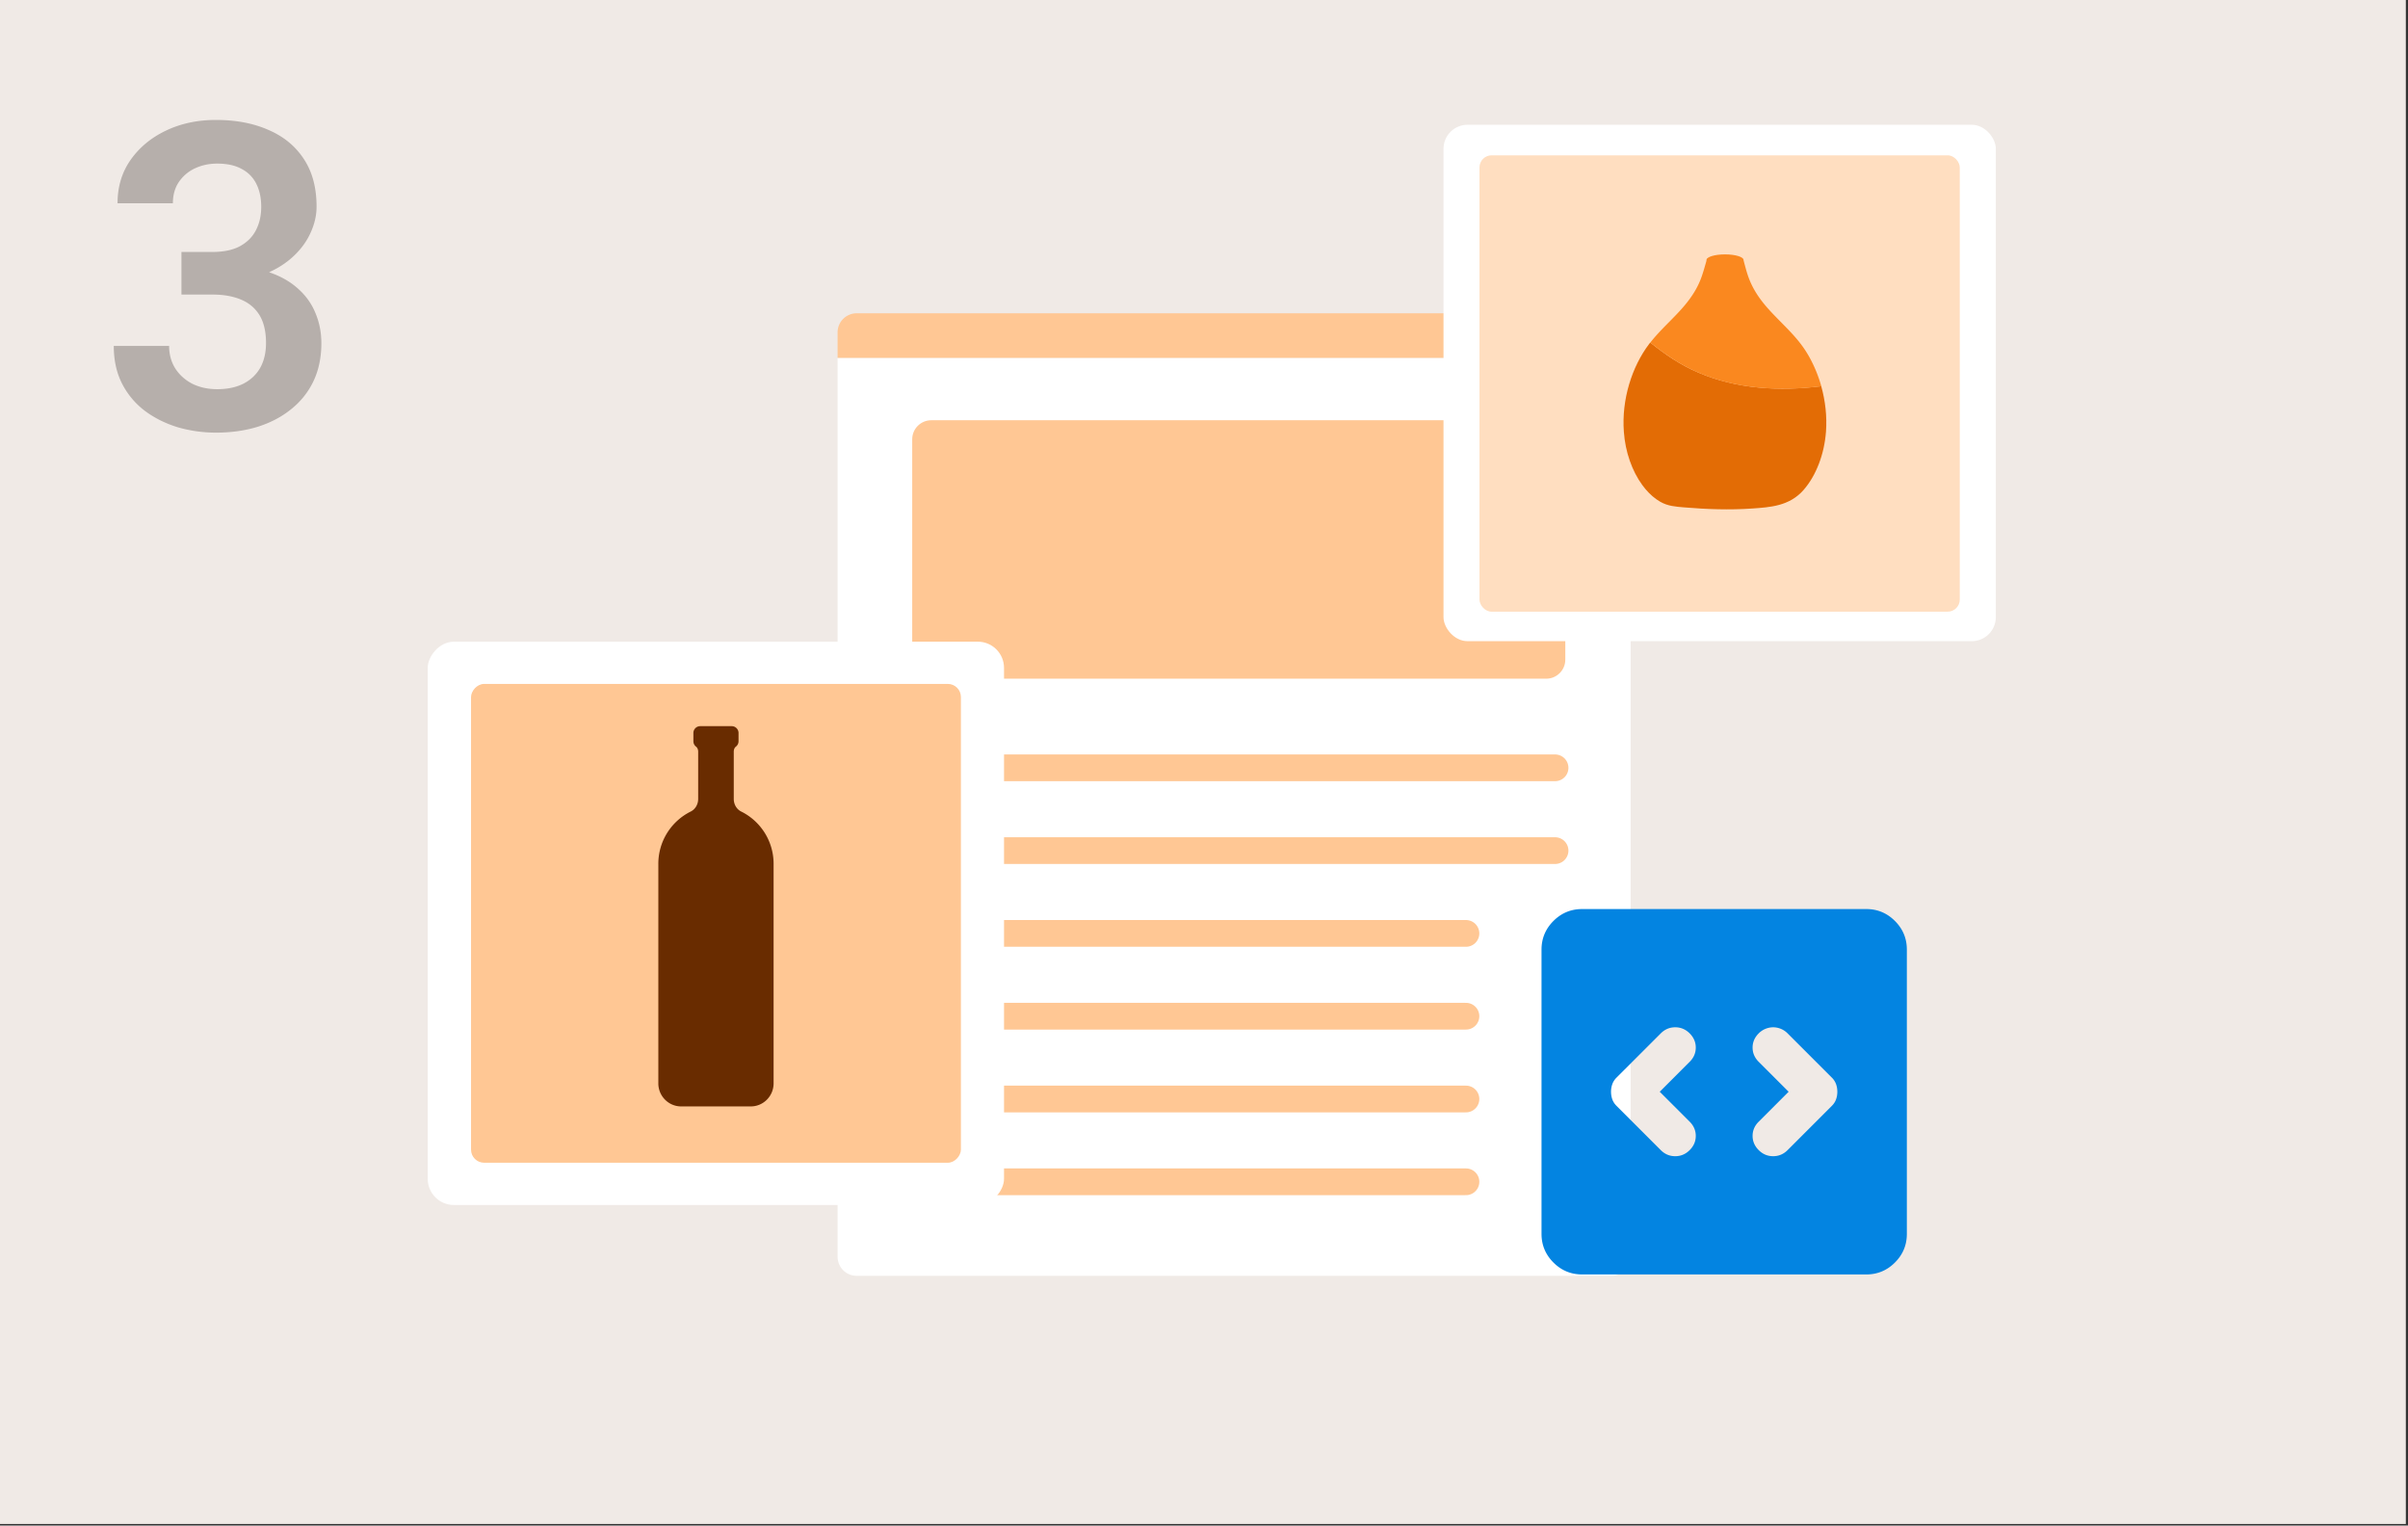
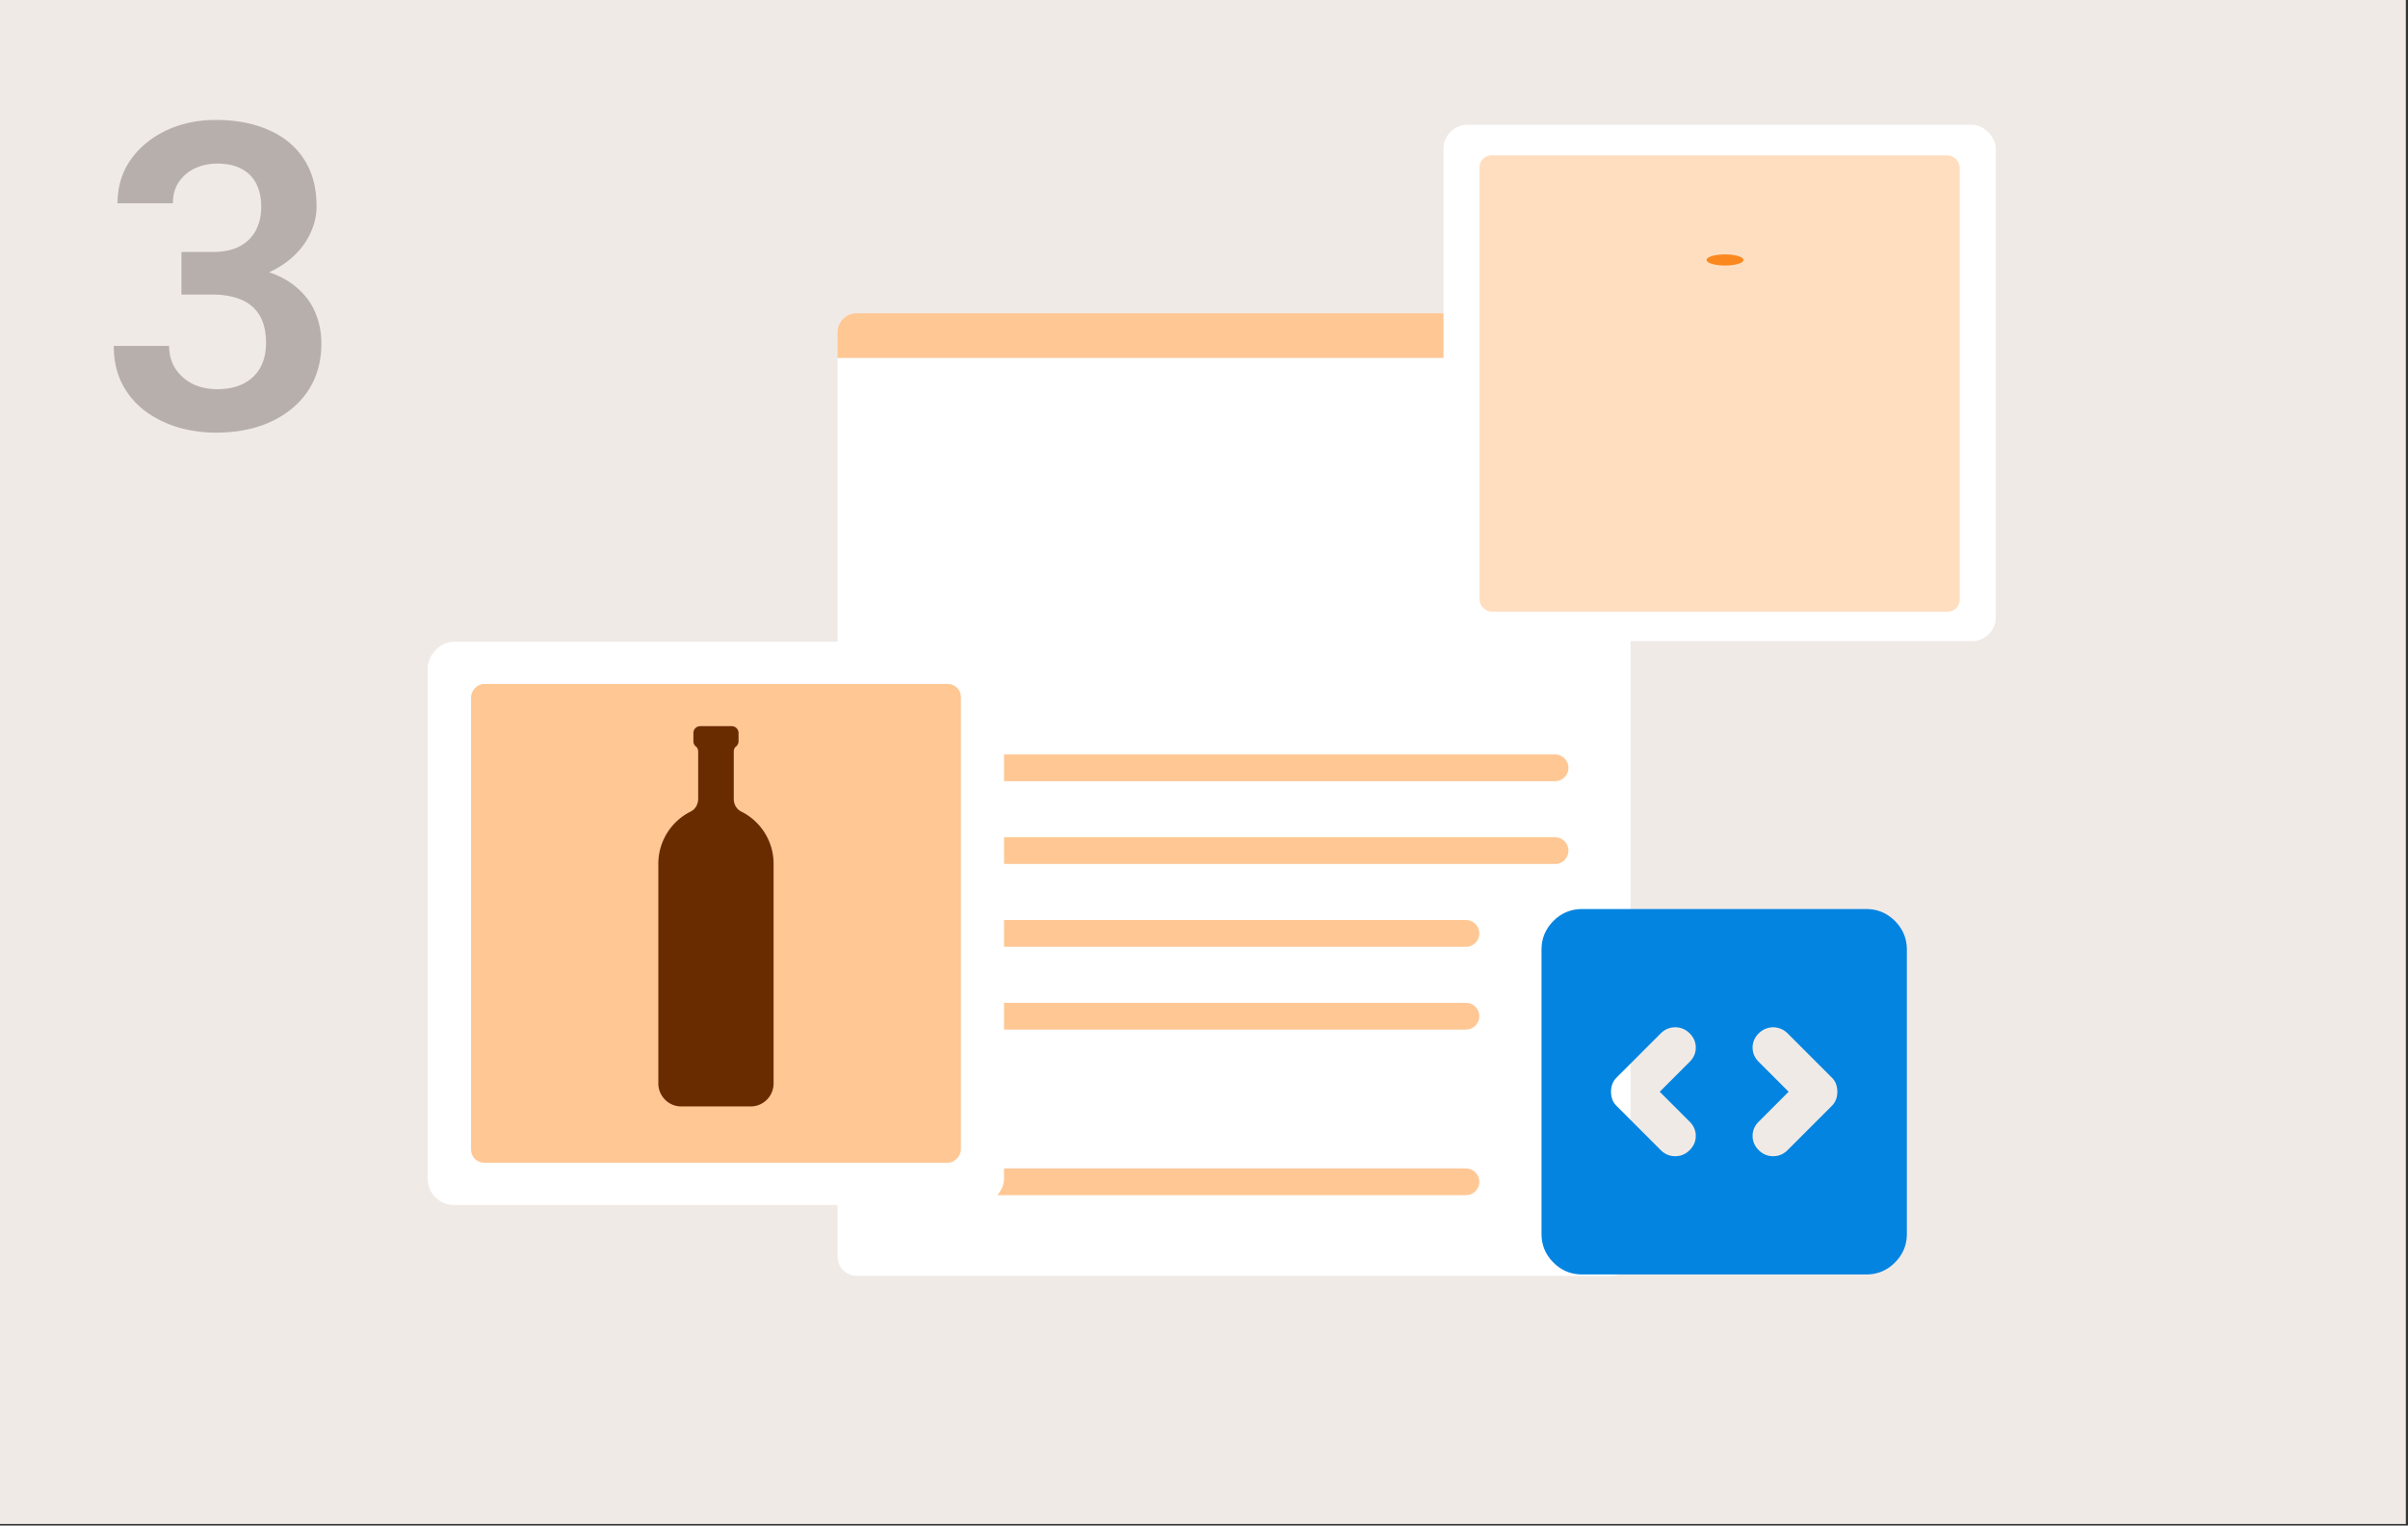
<svg xmlns="http://www.w3.org/2000/svg" width="371" height="235" fill="none">
  <rect width="100%" height="100%" fill="#333333" stroke="none" />
  <path fill="#F0EAE6" d="M0 0h370.667v234.755H0z" />
  <path fill="#B6AFAB" d="M27.956 38.811h4.794q2.542 0 4.183-.868 1.672-.901 2.477-2.446.837-1.576.837-3.636 0-2.026-.74-3.507a5.1 5.1 0 0 0-2.253-2.316q-1.48-.837-3.796-.837-1.867 0-3.443.74a6.1 6.1 0 0 0-2.478 2.124q-.9 1.35-.9 3.25H18.11q0-3.798 1.995-6.661 2.026-2.895 5.47-4.537 3.442-1.64 7.69-1.64 4.632 0 8.108 1.544 3.507 1.512 5.438 4.472 1.962 2.96 1.962 7.336 0 2.092-.997 4.183-.965 2.06-2.864 3.733-1.866 1.64-4.601 2.67-2.703.998-6.21.998h-6.145zm0 6.564v-4.537H34.1q3.958 0 6.854.934 2.928.9 4.826 2.574 1.899 1.64 2.8 3.829.932 2.187.932 4.697 0 3.282-1.222 5.856a12.2 12.2 0 0 1-3.443 4.312q-2.188 1.77-5.148 2.703-2.96.9-6.403.9-2.992 0-5.824-.804-2.799-.837-5.052-2.477a12.2 12.2 0 0 1-3.571-4.183q-1.32-2.542-1.32-5.889h8.527q0 1.931.933 3.443.966 1.513 2.639 2.381 1.704.837 3.829.837 2.348 0 4.022-.837 1.704-.868 2.606-2.445.9-1.609.9-3.829 0-2.638-.997-4.28-.998-1.64-2.863-2.413-1.835-.771-4.376-.772z" />
  <path fill="#fff" d="M129.047 55.124H251.23v138.465a2.94 2.94 0 0 1-2.938 2.937H131.984a2.937 2.937 0 0 1-2.937-2.937z" />
  <path fill="#FFC794" d="M129.047 55.124H251.23v-3.927a2.94 2.94 0 0 0-2.938-2.937H131.984a2.937 2.937 0 0 0-2.937 2.937z" />
-   <path stroke="#FFC794" stroke-linecap="round" stroke-width="4.119" d="M144.861 118.274h94.726M144.861 131.028h94.726M144.861 143.782h80.998M144.861 156.536h80.998M144.861 169.29h80.998M144.861 182.044h80.998" />
-   <rect width="100.621" height="39.812" x="140.544" y="64.734" fill="#FFC794" rx="2.938" />
+   <path stroke="#FFC794" stroke-linecap="round" stroke-width="4.119" d="M144.861 118.274h94.726M144.861 131.028h94.726M144.861 143.782h80.998M144.861 156.536h80.998M144.861 169.29M144.861 182.044h80.998" />
  <rect width="88.793" height="86.775" fill="#fff" rx="4.036" transform="matrix(1 0 0 -1 65.897 185.619)" />
  <rect width="75.474" height="73.758" fill="#FFC794" rx="2.018" transform="matrix(1 0 0 -1 72.573 179.109)" />
  <path fill="#692C00" d="M113.051 123.076v-7.302c0-.292.103-.589.33-.765.245-.191.405-.49.405-.828v-1.267a1.05 1.05 0 0 0-1.044-1.055h-4.867a1.05 1.05 0 0 0-1.044 1.055v1.267c0 .338.158.637.404.828.228.178.331.475.331.767v7.302c0 .809-.43 1.576-1.148 1.933a8.98 8.98 0 0 0-4.989 8.067v33.8c0 1.963 1.574 3.554 3.516 3.554h10.727c1.942 0 3.516-1.591 3.516-3.554v-33.8a8.98 8.98 0 0 0-4.989-8.067c-.72-.355-1.148-1.124-1.148-1.933z" />
  <rect width="85.095" height="79.545" x="222.4" y="19.22" fill="#fff" rx="3.7" />
  <rect width="73.995" height="70.296" x="227.945" y="23.927" fill="#FFDEC0" rx="1.863" />
-   <path fill="#E36C05" d="M261.737 57.424c-2.915-1.236-5.225-2.85-7.483-4.66l-.182.232c-2.638 3.486-4.256 8.542-3.884 13.518.215 3.08 1.256 6.042 2.85 8.217.632.863 1.353 1.602 2.149 2.169.194.14.398.275.602.389 1.192.683 2.388.756 3.667.867 3.495.294 7.025.42 10.52.174 2.71-.194 5.704-.35 7.89-2.844 1.951-2.222 3.2-5.522 3.462-8.974.176-2.384-.104-4.783-.731-7.02-6.403.808-13.017.43-18.86-2.072z" />
-   <path fill="#FA881F" d="M279.028 55.491a17 17 0 0 0-1.574-2.494c-1.164-1.526-2.527-2.815-3.828-4.16-1.778-1.818-3.443-3.734-4.348-6.454a22 22 0 0 1-.339-1.13q-.043-.155-.084-.31-.076-.274-.148-.553l-.009-.033q-.052-.197-.106-.395l-.215-.162c-.181 0-.247.075-.604 0-.568-.116-1.217 0-1.999 0s-1.626-.116-2.199 0c-.213.044-.331-.056-.475 0-.028.089-.105.087-.131.176l-.072.248-.087.305q-.059.209-.121.416l-.039.138q-.188.656-.4 1.302a12.3 12.3 0 0 1-1.165 2.529c-1.557 2.61-3.839 4.46-5.821 6.67q-.519.571-.999 1.181c2.258 1.81 4.568 3.425 7.482 4.66 5.846 2.503 12.457 2.88 18.861 2.073a21.2 21.2 0 0 0-1.58-4.007" />
  <ellipse cx="265.774" cy="40.044" fill="#FA881F" rx="2.849" ry=".858" />
  <path fill="#0384E1" d="m255.716 168.173 4.613-4.613q.938-.938.938-2.189 0-1.25-.938-2.188-.939-.939-2.227-.939-1.291 0-2.229.939l-6.802 6.801a2.7 2.7 0 0 0-.662 1.016 3.4 3.4 0 0 0-.197 1.173q0 .626.197 1.172.194.548.662 1.017l6.802 6.801q.937.938 2.229.938 1.288 0 2.227-.938t.938-2.189q0-1.25-.938-2.189zm19.857 0-4.612 4.612q-.939.939-.939 2.189t.939 2.189q.938.938 2.229.938 1.288 0 2.227-.938l6.801-6.801q.47-.47.663-1.017.197-.546.197-1.172t-.197-1.173a2.7 2.7 0 0 0-.663-1.016l-6.801-6.801a3.154 3.154 0 0 0-2.227-.939 3.1 3.1 0 0 0-1.172.235 3.1 3.1 0 0 0-1.057.704q-.939.938-.939 2.188t.939 2.189zm-31.817 28.143q-2.58 0-4.419-1.836-1.836-1.838-1.836-4.418v-43.778q0-2.58 1.836-4.419 1.839-1.835 4.419-1.835h43.778q2.58 0 4.418 1.835 1.836 1.839 1.836 4.419v43.778q0 2.58-1.836 4.418-1.838 1.836-4.418 1.836z" />
</svg>